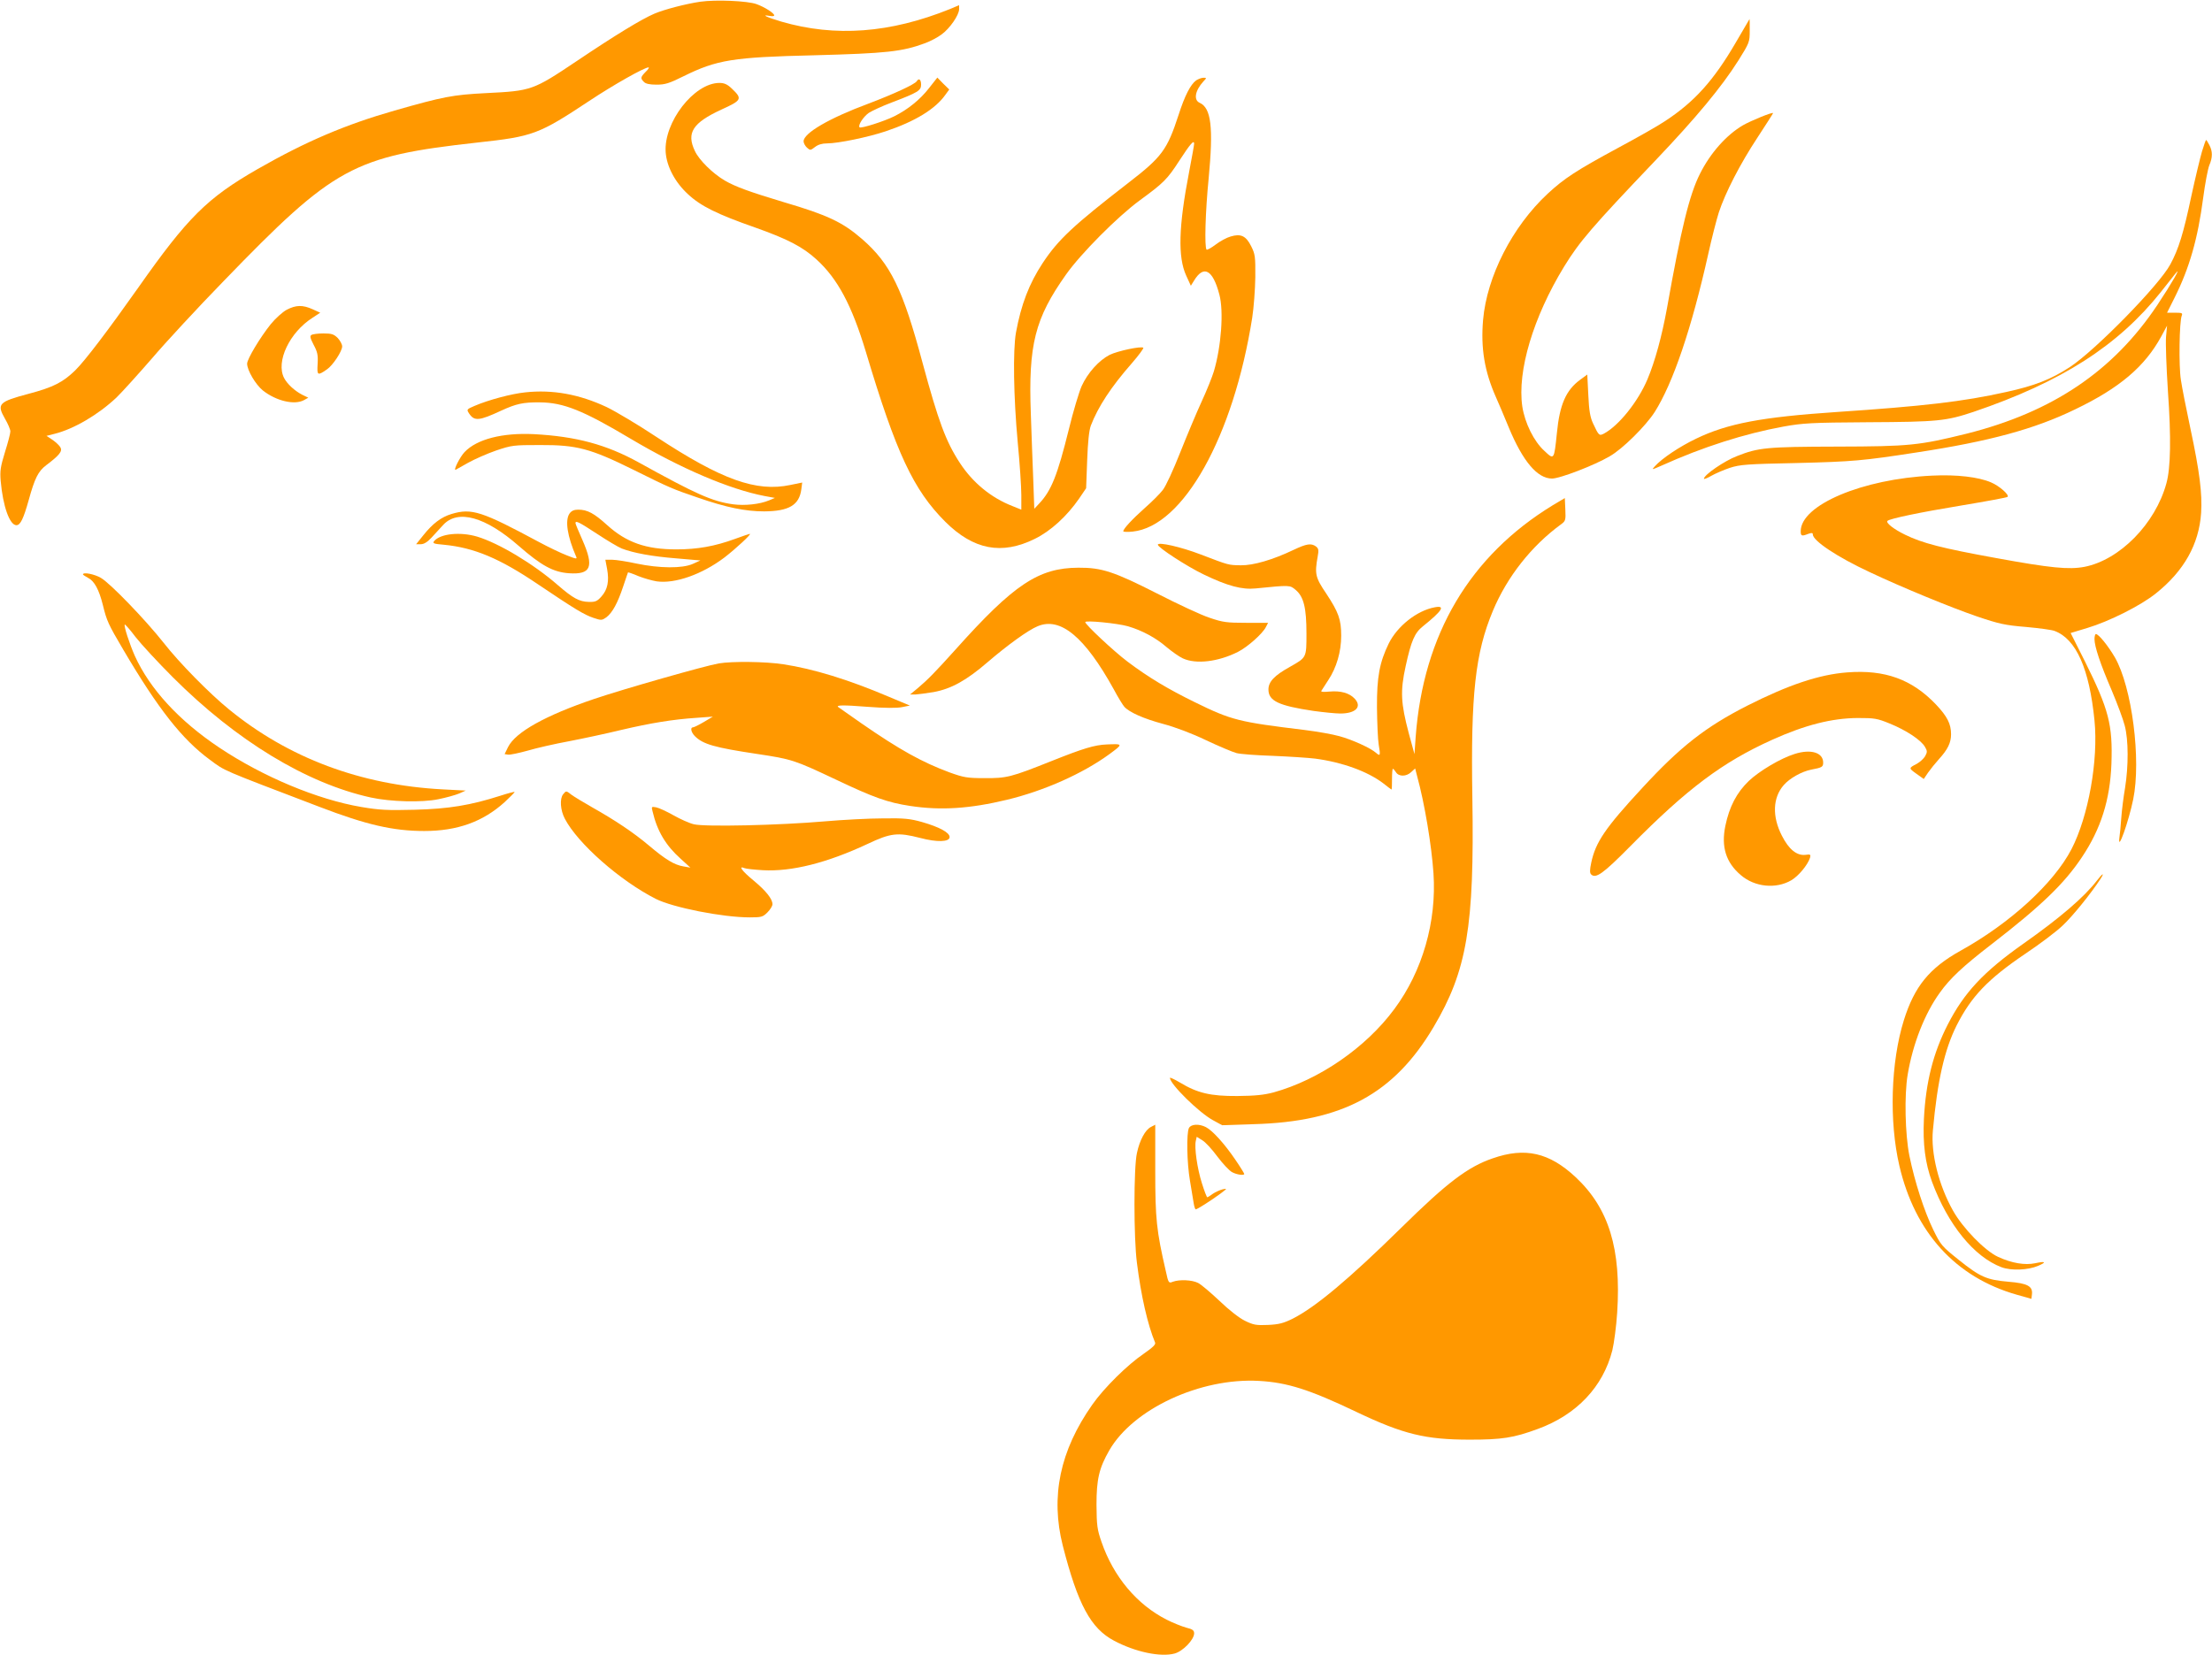
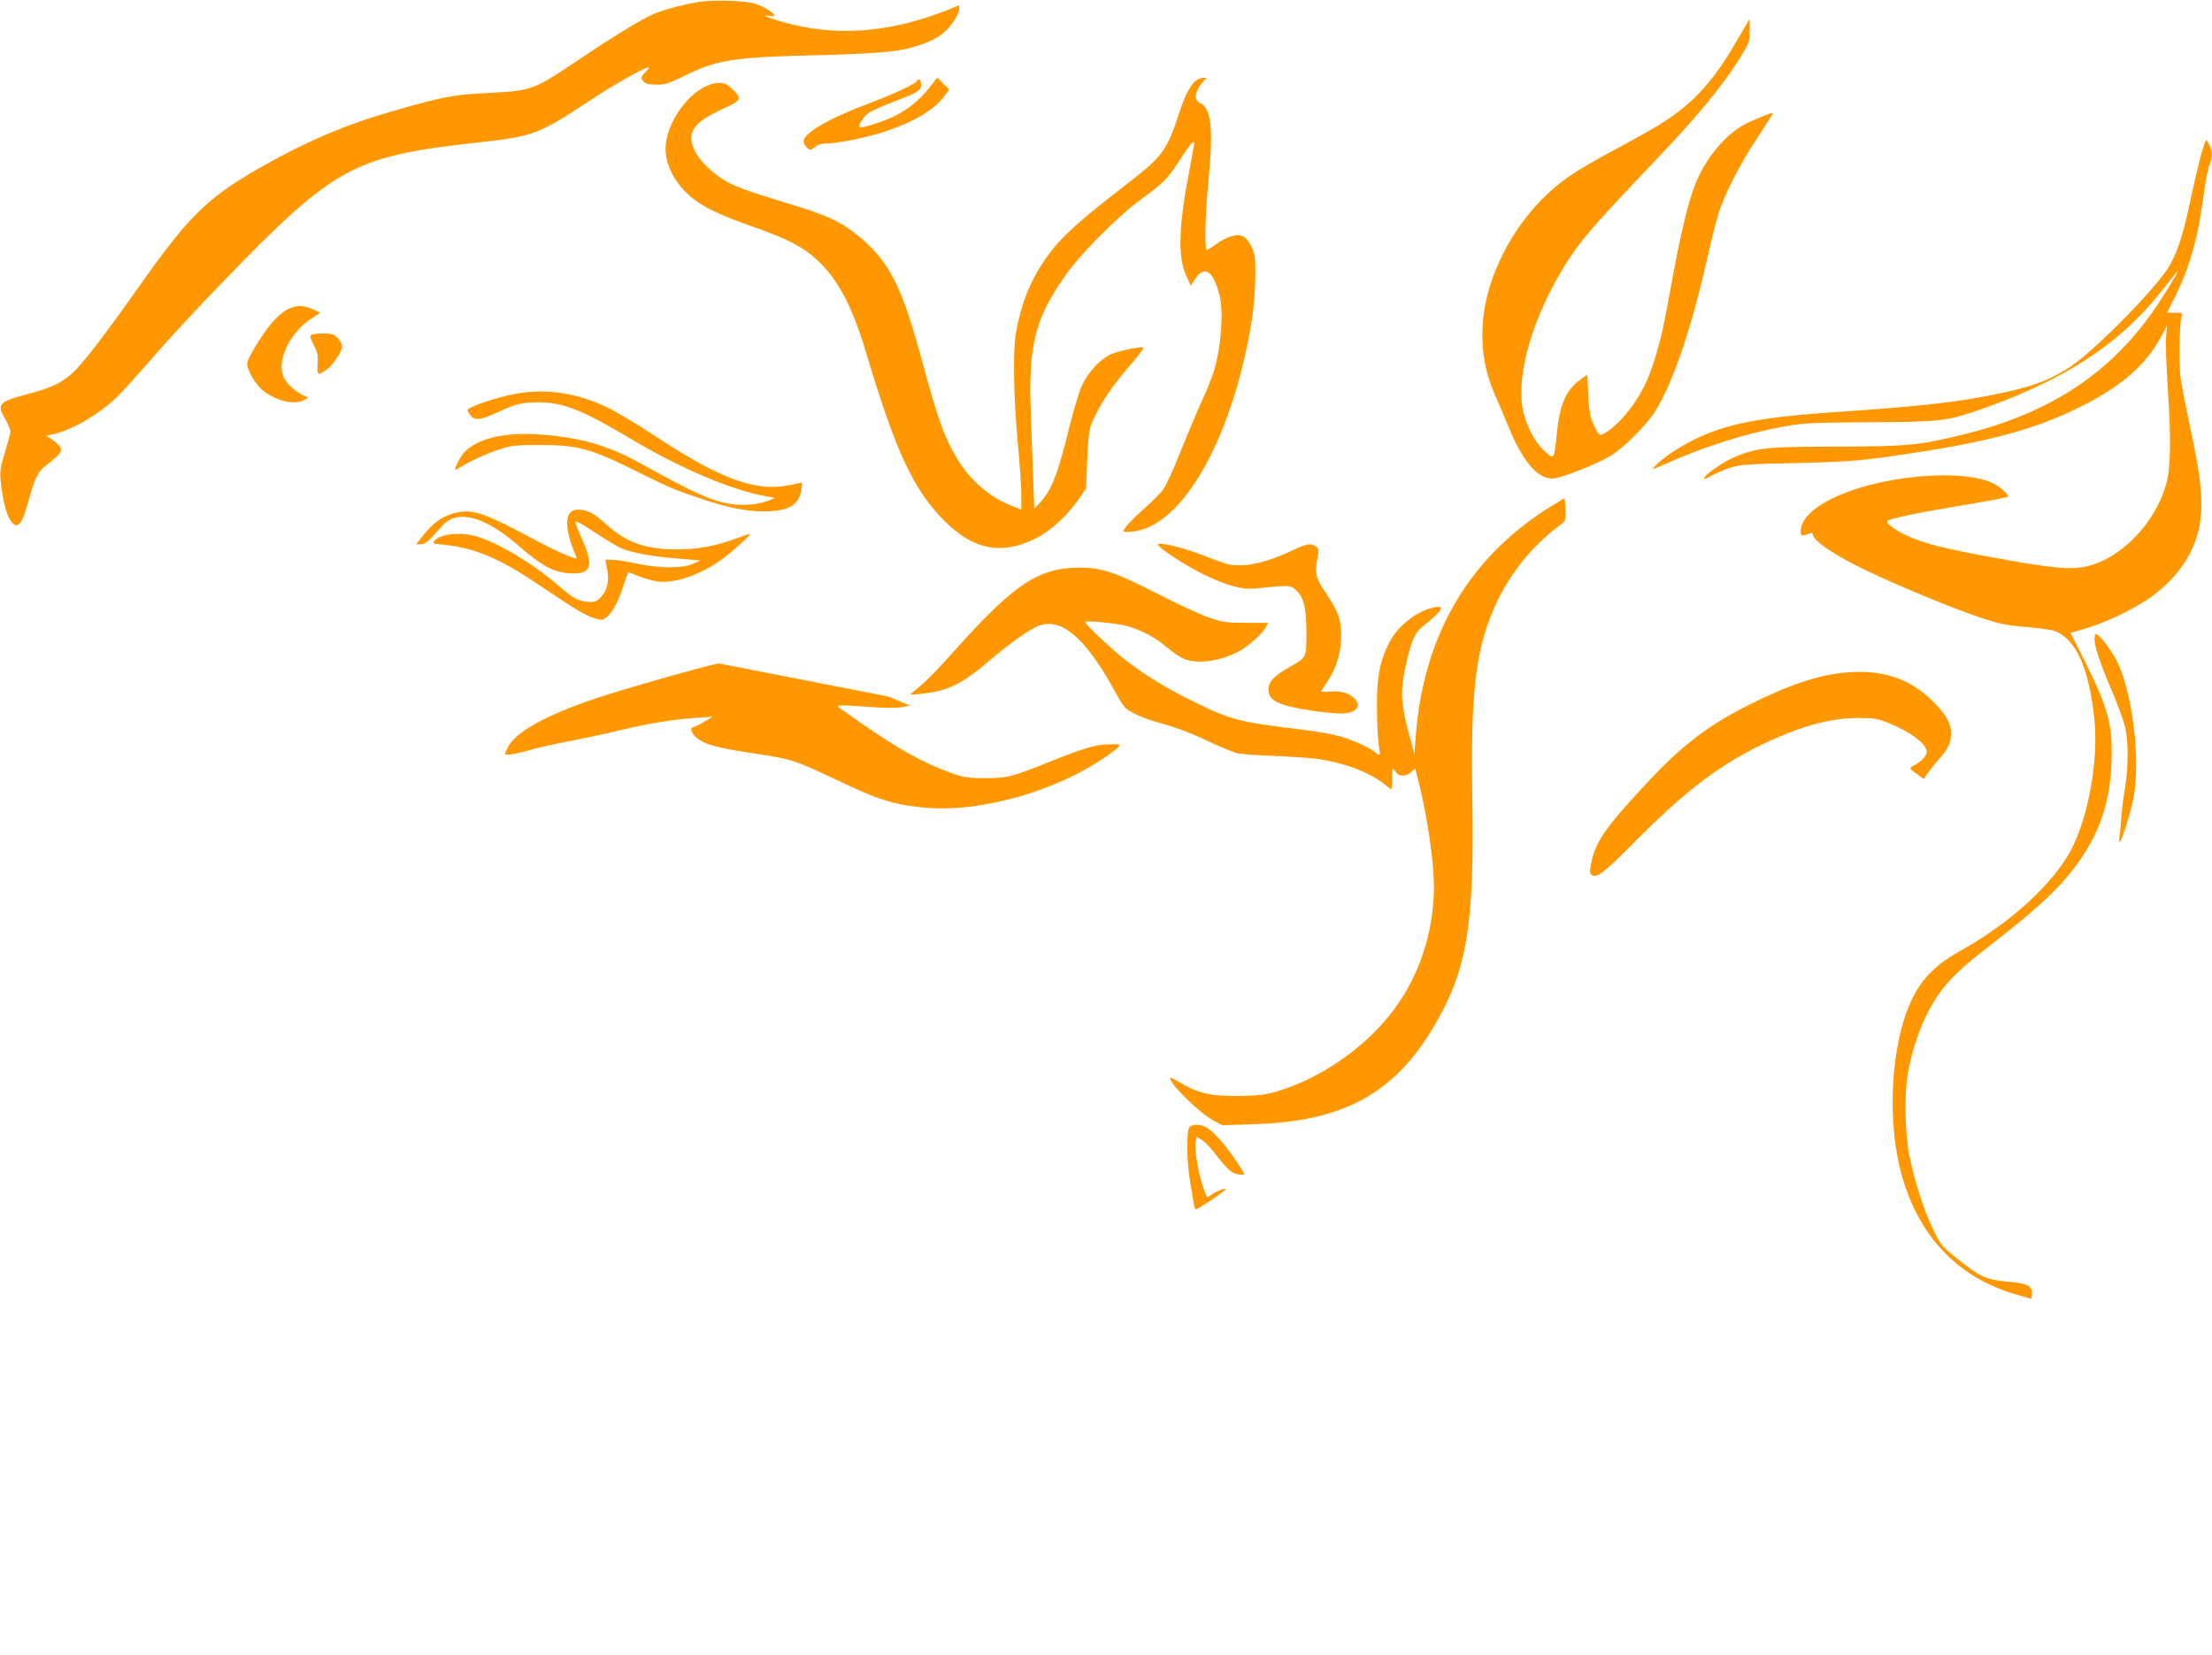
<svg xmlns="http://www.w3.org/2000/svg" version="1.0" width="1280pt" height="958pt" viewBox="0 0 1280 958" preserveAspectRatio="xMidYMid meet">
  <g transform="translate(0,958) scale(0.1,-0.1)" fill="#ff9800" stroke="none">
    <path d="M4052 9570 c-82 -12 -206 -44 -265 -69 -75 -32 -226 -124 -452 -276 -251 -168 -259 -171 -523 -184 -193 -10 -245 -20 -529 -101 -283 -81 -512 -178 -793 -339 -291 -167 -404 -279 -690 -686 -173 -245 -307 -422 -365 -479 -71 -69 -128 -98 -268 -135 -176 -47 -187 -59 -138 -145 17 -29 31 -62 31 -73 0 -12 -14 -65 -31 -119 -26 -85 -30 -109 -25 -168 13 -147 52 -256 91 -256 23 0 41 38 71 145 35 127 55 167 101 202 77 58 95 81 83 103 -6 11 -26 30 -46 44 l-35 23 47 12 c112 28 253 111 358 210 32 31 124 133 205 226 80 94 267 296 416 449 640 662 748 721 1468 801 322 35 354 47 647 241 140 93 319 194 343 194 5 0 -2 -12 -17 -26 -30 -31 -31 -37 -10 -58 10 -11 34 -16 73 -16 49 0 73 7 157 49 193 95 285 110 754 121 419 11 511 21 643 70 30 11 74 34 96 51 47 34 101 112 101 146 l0 23 -52 -22 c-347 -140 -664 -164 -977 -73 -83 25 -121 42 -68 33 15 -3 27 -2 27 3 0 13 -55 48 -102 65 -51 19 -235 27 -326 14z" />
    <path d="M10045 9335 c-128 -220 -239 -344 -410 -456 -38 -26 -160 -95 -270 -154 -244 -132 -313 -177 -410 -267 -204 -190 -351 -478 -373 -730 -14 -163 8 -297 74 -446 14 -31 48 -111 75 -177 81 -195 165 -295 250 -295 45 0 244 76 334 129 74 42 208 175 260 256 106 167 214 485 310 915 20 91 48 199 61 240 37 113 123 281 224 434 49 75 90 139 90 141 0 9 -129 -44 -174 -70 -96 -56 -189 -161 -249 -281 -61 -121 -109 -317 -191 -779 -29 -159 -69 -307 -113 -411 -55 -130 -166 -268 -252 -314 -27 -14 -30 -11 -63 60 -16 34 -23 73 -27 163 l-6 119 -41 -30 c-82 -60 -119 -143 -135 -310 -16 -155 -16 -155 -72 -102 -61 55 -113 161 -128 257 -30 205 63 517 242 810 89 145 160 228 528 614 237 249 383 425 481 580 63 101 65 106 65 171 0 38 0 68 -1 68 0 0 -36 -61 -79 -135z" />
    <path d="M5376 9070 c-52 -67 -123 -124 -201 -163 -58 -29 -193 -72 -201 -64 -11 11 22 62 54 84 19 12 77 39 130 59 155 59 172 70 172 104 0 30 -13 40 -25 20 -11 -18 -135 -75 -280 -130 -229 -85 -375 -171 -375 -218 0 -10 9 -27 20 -37 18 -16 20 -16 46 4 18 14 41 21 70 21 64 0 238 36 339 70 170 57 288 129 346 212 l22 30 -35 34 -34 35 -48 -61z" />
    <path d="M6922 9115 c-33 -24 -66 -88 -102 -200 -66 -203 -97 -244 -290 -393 -318 -246 -406 -328 -496 -464 -79 -120 -125 -240 -155 -403 -18 -101 -14 -373 10 -633 12 -123 21 -261 21 -308 l0 -84 -52 21 c-123 48 -229 135 -304 250 -81 124 -124 241 -215 577 -115 430 -186 575 -350 718 -113 98 -199 139 -454 214 -199 60 -279 89 -341 125 -70 41 -149 119 -173 171 -50 105 -13 163 154 240 119 54 122 62 59 122 -25 24 -43 32 -71 32 -147 0 -323 -228 -311 -401 6 -83 54 -174 129 -243 74 -69 169 -116 389 -193 189 -67 275 -112 355 -185 122 -111 204 -265 285 -533 176 -589 276 -801 460 -985 163 -162 326 -194 518 -99 92 45 186 131 257 234 l40 59 6 160 c4 110 11 174 21 202 42 109 116 223 238 362 40 46 69 86 66 89 -11 11 -148 -18 -195 -41 -62 -32 -127 -104 -162 -181 -15 -34 -49 -147 -74 -250 -66 -266 -101 -355 -172 -430 l-28 -30 -6 170 c-4 94 -10 265 -14 380 -15 400 24 552 203 805 86 122 299 336 427 430 138 101 159 121 230 231 63 97 85 122 85 97 0 -7 -13 -80 -29 -163 -61 -315 -66 -493 -17 -600 l27 -59 18 29 c56 93 109 65 147 -80 26 -96 11 -301 -32 -445 -9 -30 -40 -108 -70 -173 -30 -65 -86 -199 -125 -297 -39 -99 -84 -197 -101 -217 -16 -21 -62 -67 -103 -103 -73 -65 -125 -121 -125 -135 0 -4 24 -5 54 -2 293 30 583 549 692 1237 9 58 17 164 18 235 1 120 -1 134 -24 180 -30 60 -60 74 -119 56 -22 -6 -61 -27 -87 -47 -25 -19 -49 -32 -52 -29 -13 13 -7 222 12 412 28 295 15 408 -52 438 -36 16 -27 70 21 123 20 21 20 22 1 22 -11 0 -29 -7 -42 -15z" />
    <path d="M12742 8703 c-11 -38 -39 -154 -62 -260 -45 -213 -73 -304 -121 -393 -63 -119 -435 -499 -582 -595 -109 -71 -203 -108 -368 -144 -251 -56 -478 -82 -984 -116 -429 -29 -628 -66 -810 -154 -96 -46 -198 -114 -240 -161 -19 -21 -17 -20 40 5 239 108 481 185 706 226 112 20 159 23 489 25 403 2 451 7 610 60 509 173 837 383 1085 695 33 42 70 89 83 105 41 52 -22 -58 -104 -181 -255 -383 -607 -620 -1103 -745 -276 -68 -329 -74 -751 -75 -409 -1 -455 -6 -579 -55 -73 -28 -191 -109 -191 -131 0 -4 19 3 43 17 23 13 71 34 107 46 59 19 97 22 390 28 321 8 379 13 690 61 420 64 683 135 919 250 256 123 402 247 497 421 l34 63 -6 -65 c-3 -36 2 -177 11 -315 19 -268 16 -444 -9 -533 -64 -234 -270 -443 -474 -483 -91 -17 -195 -7 -512 51 -314 57 -426 86 -526 135 -66 32 -113 69 -102 80 13 13 190 50 427 89 144 24 264 46 268 50 12 11 -48 64 -96 84 -72 31 -198 46 -340 39 -404 -19 -761 -170 -761 -322 0 -28 6 -30 44 -15 20 7 26 6 26 -3 0 -37 141 -131 330 -219 186 -88 471 -205 620 -256 127 -43 162 -51 284 -61 77 -7 151 -17 165 -23 125 -47 201 -218 231 -518 23 -230 -35 -555 -133 -745 -103 -198 -354 -428 -642 -588 -180 -100 -267 -207 -328 -402 -76 -243 -86 -586 -26 -843 90 -386 325 -645 679 -746 l85 -24 3 25 c6 48 -25 65 -136 74 -126 11 -163 27 -288 127 -97 78 -103 84 -147 174 -52 107 -107 276 -138 428 -25 124 -30 352 -10 470 30 179 99 354 186 474 59 83 134 153 300 281 287 222 420 350 522 503 110 164 163 332 171 540 8 227 -15 315 -153 593 l-83 165 96 29 c127 38 310 130 397 200 163 130 250 285 262 466 7 112 -8 236 -62 489 -24 113 -49 239 -55 281 -13 80 -9 339 5 372 6 15 1 17 -39 17 l-46 0 44 88 c86 172 134 341 165 577 11 83 27 167 35 187 20 47 20 81 1 118 -9 17 -17 30 -19 30 -2 0 -13 -30 -24 -67z" />
    <path d="M1659 7787 c-24 -13 -65 -50 -92 -83 -61 -76 -137 -202 -137 -229 0 -38 49 -121 91 -155 77 -61 183 -86 238 -56 l25 14 -35 17 c-43 22 -87 62 -105 97 -49 94 31 264 165 349 l44 29 -44 20 c-58 26 -96 25 -150 -3z" />
    <path d="M1802 7641 c-10 -6 -7 -18 13 -57 22 -41 26 -59 23 -110 -4 -68 -1 -70 54 -32 34 23 88 105 88 133 0 12 -12 34 -26 49 -23 22 -35 26 -83 26 -31 0 -62 -4 -69 -9z" />
    <path d="M3040 7309 c-80 -8 -214 -44 -293 -78 -47 -20 -48 -21 -32 -45 30 -45 58 -42 185 17 87 40 127 49 224 48 137 -1 249 -46 526 -211 288 -171 571 -292 774 -331 l60 -11 -33 -14 c-55 -23 -141 -32 -209 -23 -121 17 -213 58 -547 243 -187 103 -361 150 -605 163 -184 9 -331 -29 -402 -104 -26 -27 -67 -108 -51 -102 4 2 37 21 73 41 36 20 108 52 160 70 92 31 101 32 255 32 213 1 291 -20 540 -143 213 -106 226 -111 375 -162 162 -56 273 -79 382 -79 143 1 203 36 215 128 l5 39 -68 -14 c-198 -42 -398 30 -774 277 -107 71 -238 149 -290 174 -158 74 -312 102 -470 85z" />
    <path d="M8986 6656 c-481 -294 -750 -748 -794 -1341 l-7 -100 -33 121 c-46 174 -50 243 -18 388 32 147 52 193 100 231 112 90 132 122 69 110 -104 -19 -217 -109 -267 -210 -53 -109 -69 -193 -68 -370 1 -88 5 -185 10 -215 11 -63 9 -69 -15 -48 -31 28 -139 77 -213 97 -39 11 -130 27 -203 36 -378 46 -420 56 -632 160 -157 77 -269 144 -390 235 -82 62 -245 215 -245 229 0 12 188 -7 247 -24 82 -24 162 -67 224 -121 30 -25 72 -55 94 -65 76 -35 204 -20 319 38 55 28 141 104 161 143 l13 25 -127 0 c-112 0 -135 3 -211 29 -47 15 -184 79 -305 141 -248 126 -320 150 -455 149 -230 -1 -373 -96 -711 -474 -116 -129 -162 -176 -218 -223 l-45 -37 30 0 c16 1 64 7 106 14 103 19 190 67 315 175 113 97 233 184 287 206 132 56 273 -61 441 -365 25 -47 53 -92 61 -101 29 -32 112 -69 224 -99 71 -19 167 -55 250 -95 74 -35 153 -68 175 -74 22 -6 117 -13 210 -16 94 -4 204 -11 245 -16 158 -21 303 -74 393 -142 26 -21 48 -37 50 -37 1 0 2 27 2 60 0 33 2 60 5 60 3 0 11 -9 18 -20 16 -26 60 -26 88 1 l23 21 11 -43 c44 -160 84 -402 95 -564 19 -279 -64 -567 -226 -785 -165 -224 -436 -410 -699 -483 -57 -15 -107 -20 -210 -21 -155 -1 -231 17 -332 78 -32 19 -58 31 -58 27 0 -36 169 -202 249 -245 l53 -29 182 6 c514 14 812 175 1042 563 193 326 236 581 224 1326 -10 600 17 839 119 1083 83 198 224 376 394 500 26 19 28 24 25 86 l-3 66 -69 -41z" />
    <path d="M3296 6608 c-28 -39 -13 -133 38 -250 7 -15 0 -14 -53 7 -34 13 -105 47 -159 76 -335 180 -392 199 -509 164 -60 -18 -109 -55 -164 -124 l-41 -51 27 0 c18 0 38 12 62 38 18 20 49 53 67 73 85 93 245 48 438 -121 131 -114 198 -151 289 -158 130 -9 148 36 79 193 -22 49 -40 93 -40 97 0 17 21 6 125 -62 59 -39 123 -77 143 -85 68 -26 176 -46 316 -57 l139 -12 -44 -20 c-61 -27 -192 -26 -326 2 -55 12 -119 22 -140 22 l-40 0 10 -53 c13 -71 3 -120 -33 -160 -24 -27 -35 -32 -72 -31 -56 1 -92 21 -181 98 -140 122 -340 242 -466 280 -98 29 -213 17 -249 -26 -10 -13 -3 -16 56 -21 175 -17 322 -78 545 -229 214 -144 267 -176 320 -194 47 -16 50 -15 76 3 35 27 65 82 97 178 15 44 27 81 28 82 1 1 29 -8 61 -22 33 -13 80 -26 105 -30 106 -15 262 40 392 138 66 51 159 137 147 137 -3 0 -41 -13 -85 -29 -117 -43 -219 -61 -340 -61 -176 0 -289 40 -400 140 -76 69 -115 90 -168 90 -25 0 -39 -7 -50 -22z" />
    <path d="M6700 6427 c0 -16 169 -126 265 -172 139 -67 222 -89 301 -81 200 20 198 20 232 -9 46 -39 62 -103 62 -252 0 -141 1 -138 -96 -193 -90 -50 -124 -86 -124 -131 0 -66 59 -94 261 -124 59 -8 128 -15 155 -15 89 0 127 39 83 86 -31 33 -82 47 -146 41 -33 -3 -51 -2 -47 4 3 5 21 33 40 62 48 72 75 165 75 257 0 94 -15 136 -87 245 -63 93 -67 113 -49 214 7 37 5 46 -10 58 -28 20 -54 16 -130 -20 -119 -57 -232 -90 -304 -89 -74 1 -69 0 -234 63 -112 43 -247 74 -247 56z" />
-     <path d="M480 6255 c0 -2 13 -11 30 -20 36 -18 63 -68 85 -156 23 -94 31 -111 118 -259 202 -343 340 -519 502 -638 91 -67 54 -51 633 -272 271 -104 427 -140 607 -140 191 0 339 53 465 167 33 31 59 57 58 59 -2 2 -40 -8 -83 -22 -172 -55 -298 -76 -495 -81 -158 -4 -203 -2 -309 16 -254 43 -569 175 -821 343 -234 156 -403 340 -490 532 -31 70 -65 175 -58 181 2 2 31 -30 63 -73 33 -42 130 -147 215 -232 368 -368 774 -614 1145 -696 114 -25 297 -30 392 -10 45 9 98 24 120 33 l38 17 -135 7 c-472 25 -890 181 -1235 463 -113 92 -288 270 -377 384 -105 133 -309 345 -364 377 -37 22 -104 35 -104 20z" />
    <path d="M12120 5881 c0 -43 34 -145 100 -298 32 -76 66 -167 75 -203 22 -83 22 -234 2 -360 -9 -52 -19 -131 -22 -175 -3 -44 -8 -96 -11 -115 -11 -88 54 96 80 223 47 229 -7 650 -106 822 -40 68 -94 135 -110 135 -4 0 -8 -13 -8 -29z" />
-     <path d="M4159 5740 c-80 -14 -547 -147 -719 -205 -284 -96 -457 -193 -500 -279 l-20 -41 20 -3 c11 -2 62 9 113 23 50 15 160 40 242 55 83 16 218 45 300 65 171 40 298 61 435 70 l95 7 -52 -31 c-29 -17 -57 -31 -63 -31 -17 0 -11 -29 11 -51 47 -47 114 -66 360 -103 200 -30 216 -35 453 -147 223 -106 302 -134 433 -154 178 -27 345 -16 561 36 215 52 437 151 592 264 80 59 80 60 -15 56 -72 -3 -137 -23 -320 -96 -236 -94 -259 -100 -390 -99 -99 0 -119 4 -200 33 -159 59 -289 131 -510 284 -71 50 -132 92 -134 94 -16 12 27 13 166 2 102 -8 174 -8 203 -2 l45 9 -124 52 c-233 99 -436 161 -608 187 -103 16 -296 18 -374 5z" />
+     <path d="M4159 5740 c-80 -14 -547 -147 -719 -205 -284 -96 -457 -193 -500 -279 l-20 -41 20 -3 c11 -2 62 9 113 23 50 15 160 40 242 55 83 16 218 45 300 65 171 40 298 61 435 70 l95 7 -52 -31 c-29 -17 -57 -31 -63 -31 -17 0 -11 -29 11 -51 47 -47 114 -66 360 -103 200 -30 216 -35 453 -147 223 -106 302 -134 433 -154 178 -27 345 -16 561 36 215 52 437 151 592 264 80 59 80 60 -15 56 -72 -3 -137 -23 -320 -96 -236 -94 -259 -100 -390 -99 -99 0 -119 4 -200 33 -159 59 -289 131 -510 284 -71 50 -132 92 -134 94 -16 12 27 13 166 2 102 -8 174 -8 203 -2 l45 9 -124 52 z" />
    <path d="M10689 5688 c-161 -12 -340 -72 -579 -193 -241 -123 -386 -236 -608 -477 -213 -230 -269 -313 -294 -431 -9 -42 -9 -60 -1 -68 27 -27 70 4 228 164 328 332 532 485 820 615 191 86 345 125 495 126 96 0 112 -2 185 -32 94 -38 181 -95 204 -135 14 -24 14 -30 1 -54 -8 -14 -30 -34 -48 -44 -48 -25 -48 -25 -2 -58 l42 -30 25 37 c14 20 43 56 63 78 51 56 70 95 70 144 0 60 -22 103 -87 172 -139 146 -296 203 -514 186z" />
-     <path d="M10385 5216 c-81 -25 -205 -99 -265 -156 -70 -67 -113 -149 -136 -260 -25 -121 3 -212 89 -285 81 -70 204 -82 293 -30 42 25 94 88 108 130 5 19 2 21 -26 17 -51 -6 -97 32 -137 111 -57 111 -53 220 11 293 34 39 103 78 158 89 64 12 70 16 70 41 0 58 -71 80 -165 50z" />
-     <path d="M3259 4983 c-21 -25 -17 -93 10 -143 75 -143 319 -358 526 -463 99 -50 387 -107 543 -107 68 0 76 2 103 29 16 16 29 37 29 47 0 31 -38 78 -109 137 -68 56 -91 88 -53 72 9 -4 58 -9 107 -12 166 -9 370 42 605 152 135 64 175 68 304 35 98 -26 171 -24 171 5 0 26 -59 58 -160 87 -68 19 -102 23 -225 21 -80 0 -230 -8 -335 -17 -264 -23 -698 -33 -760 -17 -26 6 -79 30 -118 52 -39 22 -84 43 -100 46 -27 5 -28 4 -21 -23 27 -115 76 -197 163 -275 l56 -51 -40 7 c-53 9 -103 39 -200 121 -89 75 -195 146 -330 222 -49 28 -102 60 -117 71 -32 25 -32 25 -49 4z" />
-     <path d="M12134 4483 c-72 -94 -213 -216 -428 -367 -229 -162 -340 -281 -435 -466 -84 -164 -127 -332 -138 -546 -7 -145 7 -256 47 -365 92 -248 243 -434 402 -494 56 -21 153 -17 212 8 51 22 43 28 -18 15 -59 -12 -134 0 -214 37 -76 35 -204 166 -261 268 -82 146 -129 332 -116 465 26 286 67 466 137 606 85 168 180 268 397 415 84 56 182 130 217 164 57 53 165 187 219 270 25 39 12 33 -21 -10z" />
-     <path d="M6660 3057 c-33 -17 -65 -76 -81 -151 -19 -82 -19 -494 0 -636 24 -192 62 -357 105 -461 5 -11 -13 -28 -66 -65 -93 -63 -230 -198 -297 -294 -188 -267 -243 -533 -171 -817 87 -340 162 -479 297 -550 122 -65 269 -96 350 -74 48 13 113 80 113 117 0 17 -9 24 -46 33 -25 7 -76 27 -113 46 -172 87 -308 249 -377 450 -25 72 -28 94 -29 215 0 148 15 212 74 315 138 240 527 421 866 402 164 -9 293 -50 565 -180 271 -129 399 -160 655 -160 186 0 253 10 394 62 224 82 377 243 431 455 10 42 23 140 28 218 24 369 -48 604 -240 784 -153 143 -293 175 -481 109 -143 -49 -263 -140 -527 -400 -304 -299 -499 -462 -630 -528 -53 -26 -79 -33 -142 -36 -69 -3 -85 0 -134 24 -33 16 -93 63 -147 115 -51 48 -106 95 -124 104 -35 18 -108 21 -146 7 -24 -10 -26 -8 -41 62 -54 234 -61 302 -61 580 0 147 0 267 0 267 0 0 -11 -6 -25 -13z" />
    <path d="M6880 3051 c-15 -29 -12 -203 6 -306 8 -49 18 -107 21 -127 3 -21 9 -38 12 -38 9 0 86 49 142 90 41 31 42 32 14 26 -16 -4 -42 -16 -57 -26 -15 -11 -29 -20 -32 -20 -3 0 -17 36 -31 81 -27 85 -45 209 -35 247 l5 22 32 -20 c18 -10 57 -53 88 -95 31 -41 69 -82 85 -90 28 -15 70 -20 70 -10 0 3 -23 41 -52 83 -61 90 -131 168 -170 188 -39 20 -85 18 -98 -5z" />
  </g>
</svg>